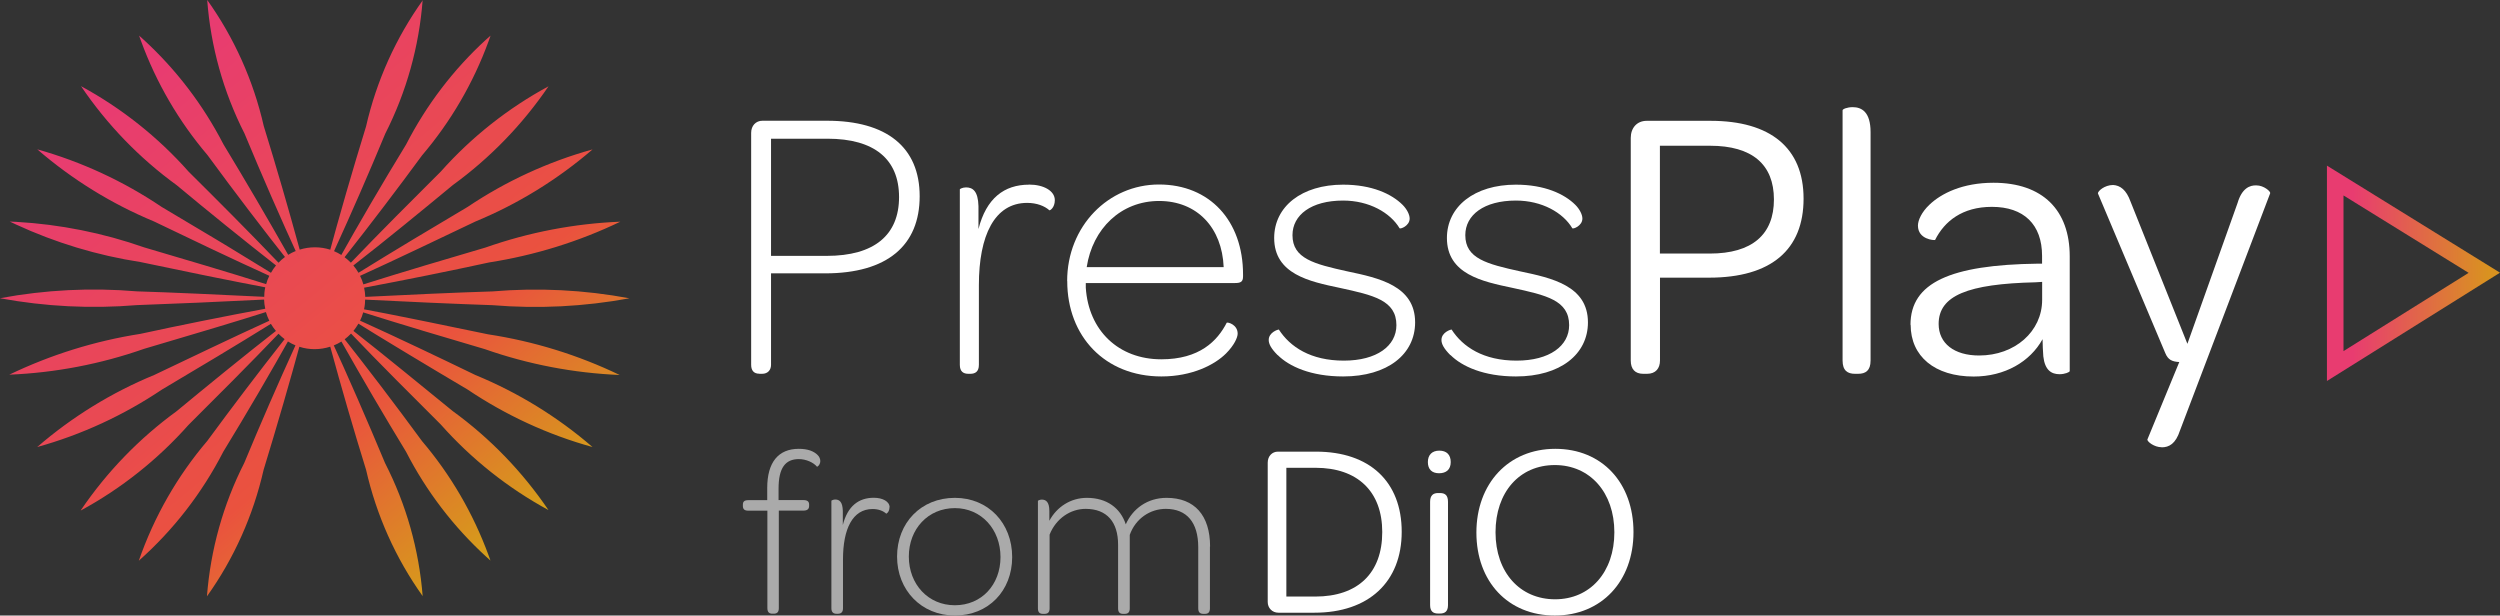
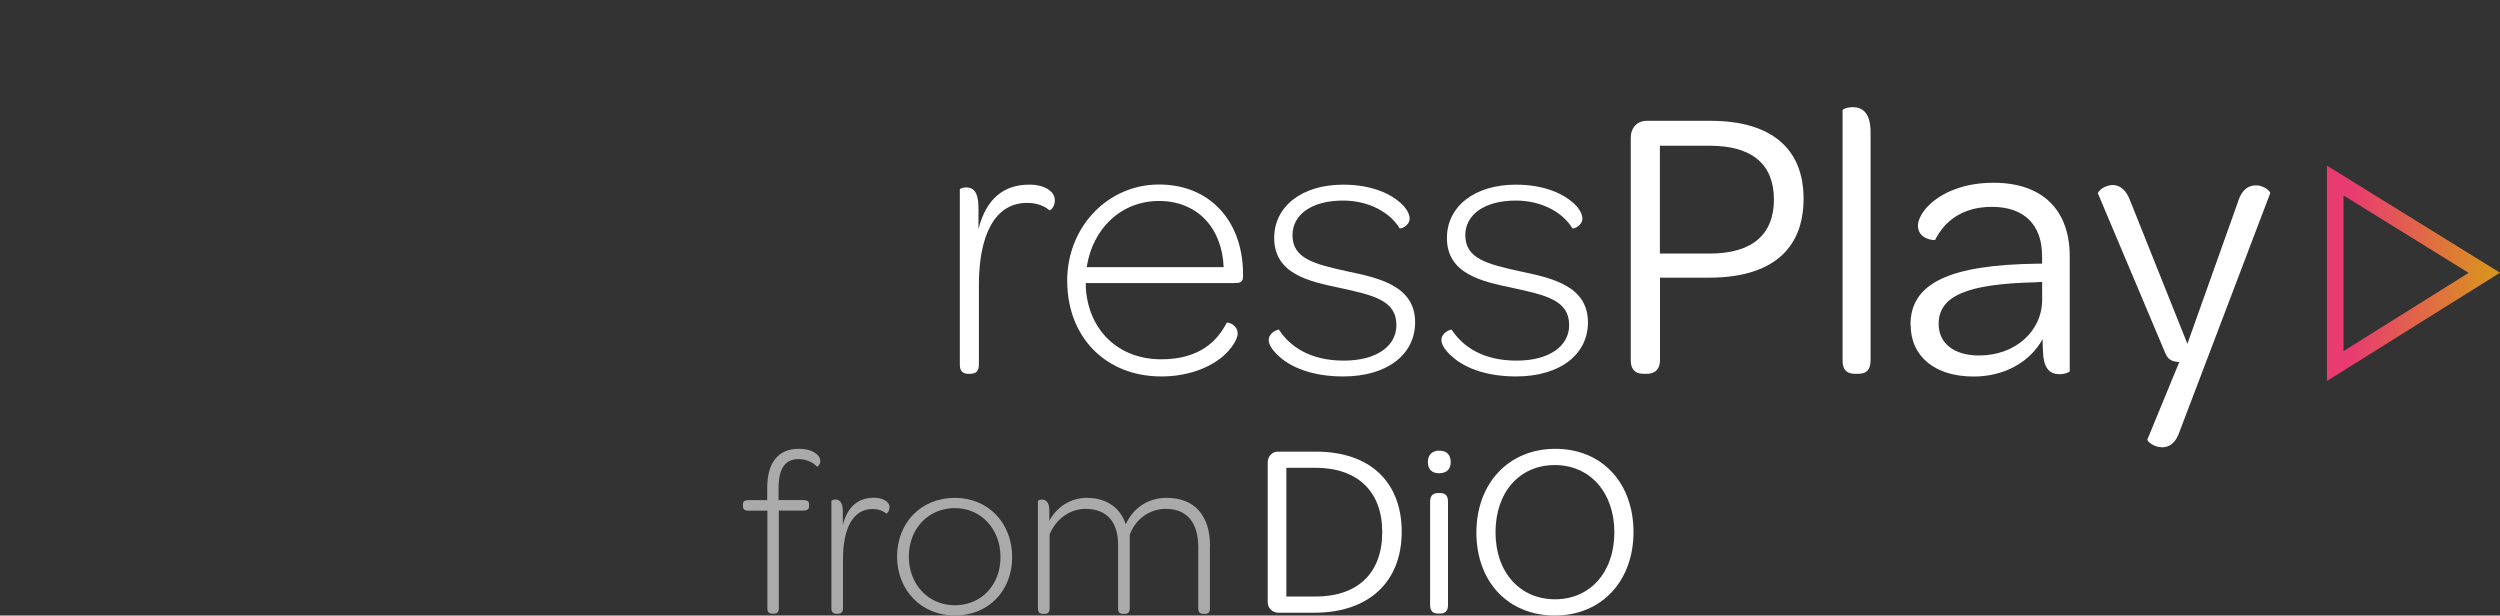
<svg xmlns="http://www.w3.org/2000/svg" id="Layer_1" data-name="Layer 1" viewBox="0 0 301.9 74.33">
  <rect x="0" y="0" width="301.9" height="74.33" fill="#333333" stroke="none" />
  <defs>
    <style>
      .cls-1 {
        fill: url(#linear-gradient-2);
      }

      .cls-2 {
        fill: #aaa;
      }

      .cls-3 {
        fill: #fff;
      }

      .cls-4 {
        fill: url(#linear-gradient);
        fill-rule: evenodd;
      }
    </style>
    <linearGradient id="linear-gradient" x1="-197.31" y1="63.52" x2="-196.51" y2="62.61" gradientTransform="translate(15009.5 4583.19) scale(76 -72)" gradientUnits="userSpaceOnUse">
      <stop offset="0" stop-color="#e83b73" />
      <stop offset=".55" stop-color="#ea523e" />
      <stop offset="1" stop-color="#c7d300" />
    </linearGradient>
    <linearGradient id="linear-gradient-2" x1="-168.63" y1="84.46" x2="-168.63" y2="83.55" gradientTransform="translate(-1219.8 3811.87) rotate(90) scale(22.41 -18)" gradientUnits="userSpaceOnUse">
      <stop offset="0" stop-color="#d99220" />
      <stop offset="1" stop-color="#e83c70" />
    </linearGradient>
  </defs>
  <g>
    <path class="cls-2" d="M92.65,61.67h-2.28c-.52,0-.66-.23-.66-.58v-.14c0-.35.14-.55.66-.55h2.28v-1.47c0-3.11,1.35-4.73,3.81-4.73,1.1,0,1.82.29,2.28.75.2.2.32.46.32.72,0,.46-.35.72-.4.69-.43-.52-1.33-.92-2.19-.92-1.64,0-2.45,1.07-2.45,3.57v1.38h3c.52,0,.69.2.69.55v.14c0,.35-.17.58-.69.58h-2.97v11.79c0,.49-.23.66-.63.66h-.14c-.37,0-.61-.17-.61-.66v-11.79Z" />
    <path class="cls-2" d="M107.41,61.27c0,.55-.35.78-.4.75-.35-.32-.92-.55-1.64-.55-2.42,0-3.57,2.42-3.57,6.08v5.91c0,.49-.26.66-.63.66h-.14c-.37,0-.63-.17-.63-.66v-13s.2-.14.46-.14c.49,0,.89.26.92,1.38v1.7c.58-2.28,1.9-3.29,3.75-3.29,1.07,0,1.9.46,1.9,1.15Z" />
    <path class="cls-2" d="M115.31,60.12c4.04,0,6.92,3.06,6.92,7.15s-2.88,7.06-6.92,7.06-6.98-3.06-6.98-7.12,2.88-7.09,6.98-7.09ZM115.31,61.36c-3.23,0-5.56,2.51-5.56,5.85s2.33,5.88,5.56,5.88,5.51-2.48,5.51-5.82-2.31-5.91-5.51-5.91Z" />
    <path class="cls-2" d="M146.11,66v7.47c0,.52-.26.66-.61.66h-.17c-.37,0-.63-.14-.63-.66v-7.38c0-3-1.38-4.64-3.92-4.64-1.84,0-3.63,1.12-4.35,3.14v8.88c0,.52-.26.66-.63.66h-.17c-.35,0-.61-.14-.61-.66v-7.7c0-2.71-1.33-4.32-3.92-4.32-1.82,0-3.57,1.15-4.35,3.11v8.91c0,.52-.26.66-.63.66h-.17c-.35,0-.61-.14-.61-.66v-13s.2-.14.46-.14c.49,0,.92.26.92,1.38v1.18c.89-1.67,2.57-2.77,4.53-2.77,2.42,0,4.06,1.24,4.7,3.2.84-1.9,2.62-3.2,4.93-3.2,3.37,0,5.25,2.11,5.25,5.88Z" />
  </g>
  <path class="cls-3" d="M153.09,55.86c0-.78.54-1.32,1.23-1.32h4.6c6.5,0,10.35,3.64,10.35,9.68s-3.97,9.77-10.53,9.77h-4.36c-.75,0-1.29-.57-1.29-1.29v-16.84ZM166.92,64.25c0-4.9-2.98-7.76-8.06-7.76h-3.52v15.55h3.49c5.14,0,8.09-2.83,8.09-7.79Z" />
  <path class="cls-3" d="M173.81,54.42c.87,0,1.38.48,1.38,1.38s-.54,1.35-1.41,1.35-1.35-.48-1.35-1.35.51-1.38,1.38-1.38ZM172.7,60.59c0-.78.39-1.05.96-1.05h.24c.57,0,.96.24.96,1.05v12.48c0,.78-.39,1.02-.96,1.02h-.24c-.57,0-.96-.24-.96-1.02v-12.48Z" />
  <path class="cls-3" d="M178.29,64.31c0-5.92,3.88-10.11,9.53-10.11s9.44,4.12,9.44,10.05-3.85,10.08-9.5,10.08-9.47-4.09-9.47-10.02ZM194.95,64.28c0-4.78-2.92-8.12-7.19-8.12s-7.16,3.28-7.16,8.12,2.95,8.09,7.19,8.09,7.16-3.28,7.16-8.09Z" />
-   <path id="Combined-Shape-path" class="cls-4" d="M51.04,0c-.43,5.63-1.96,11.11-4.51,16.13-1.98,4.77-4.04,9.5-6.19,14.2.3.13.6.28.88.46l-.59,1.04c2.72-4.86,5.52-9.65,8.41-14.38,2.45-4.77,5.72-9.07,9.67-12.68l.53-.47-.24.68c-1.84,5.04-4.56,9.7-8.03,13.78-3.05,4.15-6.17,8.25-9.36,12.3.27.2.52.42.76.66,3.25-3.4,7.67-7.83,10.86-11,3.71-4.17,8.11-7.65,13.01-10.3-3.14,4.62-7.06,8.66-11.57,11.94-3.48,2.88-8.28,6.82-12,9.7.23.27.44.57.62.88,3.99-2.48,9.34-5.68,13.19-7.96,4.63-3.11,9.72-5.45,15.08-6.94-4.23,3.64-9,6.58-14.15,8.71-4.04,1.92-9.63,4.61-13.93,6.56.17.33.3.67.4,1.03,4.47-1.42,10.46-3.19,14.75-4.45,5.24-1.84,10.73-2.9,16.28-3.12-5.01,2.41-10.35,4.06-15.84,4.92-4.39.96-10.48,2.19-15.1,3.05.08.36.12.73.14,1.11,4.38-.23,11.58-.55,15.35-.66h0c5.53-.47,11.09-.19,16.55.83-5.46,1.01-11.02,1.29-16.55.83-3.77-.12-10.98-.44-15.36-.67v-.17c0,.46-.04.91-.14,1.34,1.8.34,3.83.73,5.88,1.15l1.92.39c2.55.52,5.07,1.04,7.18,1.48,5.51.84,10.86,2.49,15.89,4.91-5.55-.23-11.03-1.28-16.28-3.12-4.29-1.26-10.21-3.02-14.69-4.44-.09.35-.22.68-.38,1,4.28,1.93,9.9,4.61,13.92,6.56,5.15,2.12,9.93,5.05,14.15,8.7-5.36-1.48-10.45-3.83-15.08-6.94-2.1-1.24-4.63-2.75-7.15-4.27l-1.67-1.01c-1.54-.93-3.03-1.84-4.37-2.68-.17.31-.38.6-.6.88,3.7,2.9,8.53,6.86,11.98,9.67,4.52,3.28,8.43,7.33,11.57,11.96-4.9-2.66-9.3-6.16-13.01-10.34-3.19-3.18-7.57-7.55-10.83-10.97-.24.25-.5.48-.77.69l-.75-.96c3.45,4.36,6.81,8.78,10.09,13.25,3.47,4.08,6.18,8.74,8.03,13.77l.24.66-.51-.46c-3.95-3.61-7.23-7.9-9.68-12.67-2.68-4.4-5.28-8.84-7.81-13.32-.29.18-.6.34-.92.47l-.49-1.08c2.32,5.06,4.54,10.16,6.68,15.29,2.56,5,4.1,10.46,4.54,16.06-3.26-4.57-5.58-9.75-6.83-15.24-1.53-4.93-2.97-9.89-4.33-14.88-.59.19-1.23.3-1.88.3s-1.27-.1-1.85-.29l.32-1.16c-1.46,5.36-3.01,10.7-4.64,16.03-1.25,5.5-3.57,10.69-6.84,15.27.43-5.62,1.96-11.1,4.51-16.12,1.98-4.77,4.04-9.5,6.18-14.19-.32-.13-.62-.29-.91-.47l.6-1.06c-2.72,4.86-5.52,9.65-8.41,14.38-2.56,4.99-6.02,9.45-10.2,13.16,1.84-5.3,4.64-10.21,8.27-14.47,3.05-4.15,6.16-8.25,9.34-12.29-.26-.2-.51-.41-.74-.65-3.25,3.4-7.67,7.83-10.86,11-3.71,4.18-8.11,7.68-13.01,10.34v-.03c3.14-4.63,7.06-8.68,11.57-11.96,3.48-2.88,8.28-6.8,11.99-9.69-.23-.27-.43-.56-.61-.86-3.98,2.48-9.31,5.66-13.14,7.93-4.63,3.11-9.72,5.46-15.08,6.95,4.22-3.65,9-6.59,14.15-8.71,4.03-1.91,9.6-4.6,13.88-6.54-.17-.33-.3-.69-.41-1.05-1.77.56-3.77,1.18-5.81,1.79l-1.87.56c-2.5.75-4.96,1.48-7.03,2.09-5.25,1.84-10.73,2.89-16.28,3.12,5.01-2.41,10.35-4.07,15.84-4.93,4.39-.96,10.45-2.18,15.07-3.03-.08-.36-.13-.73-.14-1.11-4.38.23-11.58.54-15.35.67-5.53.46-11.09.18-16.55-.83,5.45-1.02,11.02-1.3,16.55-.83,3.77.11,10.98.44,15.36.66v.17c0-.45.04-.9.13-1.32-1.82-.34-3.88-.75-5.97-1.17l-1.92-.39c-2.55-.52-5.07-1.04-7.18-1.49-5.2-.8-10.26-2.33-15.04-4.54l-.74-.35.83.04c5.25.3,10.44,1.34,15.4,3.08,4.3,1.27,10.25,3.02,14.73,4.44.09-.35.22-.69.38-1.01-4.28-1.94-9.9-4.62-13.92-6.56-5.13-2.13-9.89-5.07-14.1-8.71,5.34,1.5,10.42,3.85,15.03,6.96,1.87,1.11,4.07,2.42,6.31,3.76l1.68,1.01c1.82,1.1,3.61,2.2,5.2,3.18.18-.32.38-.61.61-.89-3.7-2.89-8.53-6.8-11.98-9.68-4.52-3.28-8.43-7.33-11.57-11.97,4.9,2.66,9.31,6.16,13.01,10.34,3.2,3.17,7.58,7.56,10.84,10.98.24-.25.5-.49.78-.69l.74.94c-3.45-4.35-6.81-8.77-10.09-13.24-3.47-4.08-6.19-8.74-8.03-13.78l-.24-.66.51.46c3.95,3.61,7.22,7.9,9.68,12.67,2.67,4.41,5.28,8.86,7.82,13.35.28-.18.58-.33.9-.46l.5,1.09c-2.32-5.05-4.54-10.15-6.68-15.29-2.55-5.02-4.08-10.5-4.5-16.12,3.26,4.57,5.58,9.74,6.83,15.23,1.53,4.95,2.97,9.92,4.34,14.92.58-.18,1.2-.28,1.84-.28s1.27.1,1.85.29l-.32,1.16c1.45-5.37,3-10.72,4.64-16.04,1.26-5.5,3.59-10.69,6.87-15.27Z" />
-   <path id="Shape" class="cls-3" d="M91.7,45.14h.33c.7,0,1.08-.47,1.08-1.08v-11.05h6.53c7.52,0,11.42-3.38,11.42-9.31s-3.99-9.12-11.19-9.12h-7.8c-.8,0-1.36.61-1.36,1.46v28.01c0,.7.33,1.08.99,1.08ZM99.83,30.9h-6.72v-14.15h6.81c5.69,0,8.65,2.49,8.65,7.05s-2.96,7.1-8.74,7.1Z" />
  <path id="Path" class="cls-3" d="M124.27,22.3c-3.01,0-5.17,1.65-6.11,5.36v-2.77c-.05-1.83-.7-2.26-1.5-2.26-.42,0-.75.19-.75.23v21.2c0,.8.42,1.08,1.03,1.08h.24c.61,0,1.03-.28,1.03-1.08v-9.64c0-5.97,1.88-9.92,5.83-9.92,1.17,0,2.11.38,2.68.89.09.05.66-.33.66-1.22,0-1.13-1.36-1.88-3.1-1.88Z" />
  <path id="Shape-2" data-name="Shape" class="cls-3" d="M128.88,33.95c0,6.67,4.56,11.51,11.37,11.51,3.71,0,6.44-1.41,7.8-2.77.99-.99,1.41-1.93,1.41-2.4,0-1.08-1.17-1.41-1.32-1.32-1.13,2.21-3.29,4.42-7.9,4.42-5.17,0-8.79-3.48-9.12-8.65v-.56h18c.7,0,.99-.14.99-.8v-.24c0-6.49-4.04-10.86-10.15-10.86s-11.09,5.03-11.09,11.66ZM147.77,32.26h-16.54c.71-4.65,4.14-7.99,8.74-7.99s7.61,3.24,7.8,7.99Z" />
  <path id="Path-2" data-name="Path" class="cls-3" d="M154.3,42.88c1.36,1.36,3.99,2.58,7.9,2.58,5.36,0,8.69-2.68,8.69-6.53,0-4.42-4.37-5.36-8.18-6.16-4.04-.89-6.63-1.55-6.63-4.37,0-2.44,2.26-4.18,6.11-4.18,3.15,0,5.69,1.46,6.82,3.34.09.14,1.22-.28,1.22-1.17,0-.47-.33-1.13-.85-1.65-1.32-1.32-3.71-2.44-7.19-2.44-4.98,0-8.32,2.63-8.32,6.44,0,4.37,4.28,5.26,7.9,6.02,4.09.89,6.86,1.5,6.86,4.51,0,2.49-2.35,4.28-6.35,4.28s-6.49-1.65-7.85-3.76c-.09,0-1.22.33-1.22,1.27,0,.47.28,1.03,1.08,1.83Z" />
  <path id="Path-3" data-name="Path" class="cls-3" d="M175.17,42.88c1.36,1.36,4,2.58,7.9,2.58,5.36,0,8.69-2.68,8.69-6.53,0-4.42-4.37-5.36-8.18-6.16-4.04-.89-6.63-1.55-6.63-4.37,0-2.44,2.26-4.18,6.11-4.18,3.15,0,5.69,1.46,6.81,3.34.09.14,1.22-.28,1.22-1.17,0-.47-.33-1.13-.85-1.65-1.32-1.32-3.71-2.44-7.19-2.44-4.98,0-8.32,2.63-8.32,6.44,0,4.37,4.28,5.26,7.9,6.02,4.09.89,6.86,1.5,6.86,4.51,0,2.49-2.35,4.28-6.35,4.28s-6.49-1.65-7.85-3.76c-.09,0-1.22.33-1.22,1.27,0,.47.28,1.03,1.08,1.83Z" />
  <path id="Shape-3" data-name="Shape" class="cls-3" d="M198.44,45.14h.47c1.03,0,1.55-.66,1.55-1.6v-10.01h5.92c7.52,0,11.42-3.38,11.42-9.54s-4.04-9.4-11.23-9.4h-7.71c-1.18,0-1.93.85-1.93,2.07v26.88c0,1.03.52,1.6,1.5,1.6ZM206.47,30.62h-6.02v-13.02h6.06c5.08,0,7.71,2.26,7.71,6.49s-2.63,6.53-7.75,6.53Z" />
  <path id="Path-4" data-name="Path" class="cls-3" d="M224.01,45.14h.38c.89,0,1.5-.38,1.5-1.6V15.95c0-2.44-1.08-3.01-2.16-3.01-.66,0-1.22.23-1.22.38v30.22c0,1.22.61,1.6,1.5,1.6Z" />
  <path id="Shape-4" data-name="Shape" class="cls-3" d="M230.73,39.22c0,3.81,2.91,6.25,7.61,6.25,3.76,0,6.82-1.79,8.32-4.51,0,.7.05,1.41.09,2.07.19,1.69.99,2.16,1.97,2.16.61,0,1.22-.24,1.22-.38v-13.86c0-5.55-3.24-8.88-9.21-8.88-3.71,0-6.3,1.27-7.76,2.68-.89.85-1.36,1.83-1.36,2.49,0,1.69,1.97,1.79,2.07,1.74,1.13-2.26,3.29-4,6.86-4,3.85,0,6.06,2.12,6.06,5.92v.94h-.52c-10.57.14-15.37,2.3-15.37,7.38ZM246.61,36.21c0,3.81-3.29,6.72-7.61,6.72-3.01,0-4.89-1.46-4.89-3.81,0-3.43,3.52-4.84,11.7-5.03l.8-.05v2.16Z" />
  <path id="Path-5" data-name="Path" class="cls-3" d="M261.04,54.02c.89,0,1.69-.42,2.21-2.02l10.9-28.67c.05-.23-.8-.94-1.64-.94-.85-.05-1.79.38-2.3,2.12l-6.06,17.01-6.86-17.16c-.52-1.46-1.27-1.97-2.11-2.02-1.03,0-1.88.75-1.83,1.03l8.13,19.27c.33.8.8,1.03,1.69,1.08l-3.85,9.35c-.05.24.8.94,1.74.94Z" />
  <path class="cls-1" d="M281,46.01v-26.01l20.9,12.93-20.9,13.08ZM283,23.59v18.81l15.11-9.45-15.11-9.35Z" />
</svg>